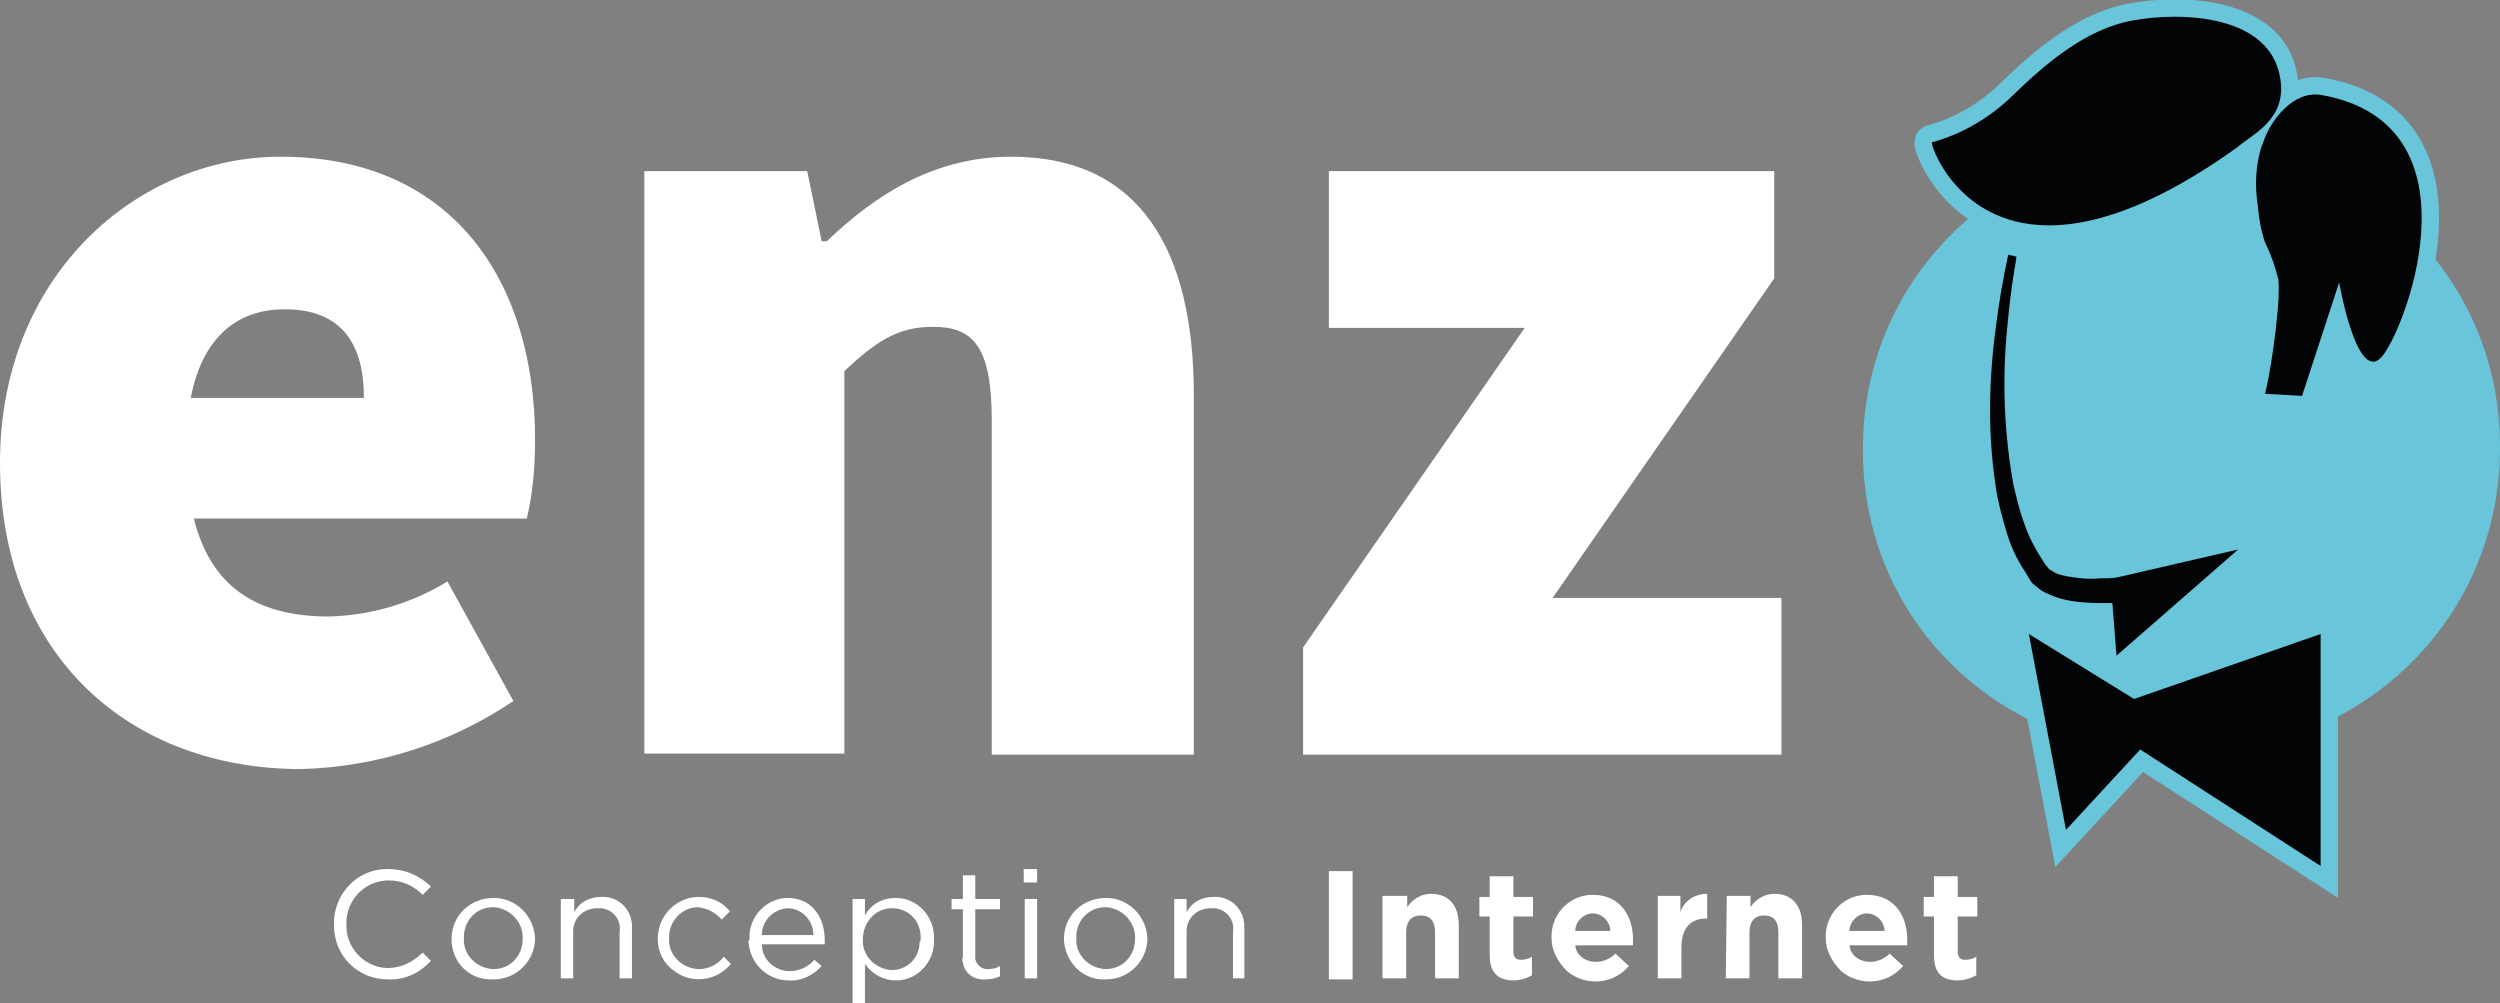
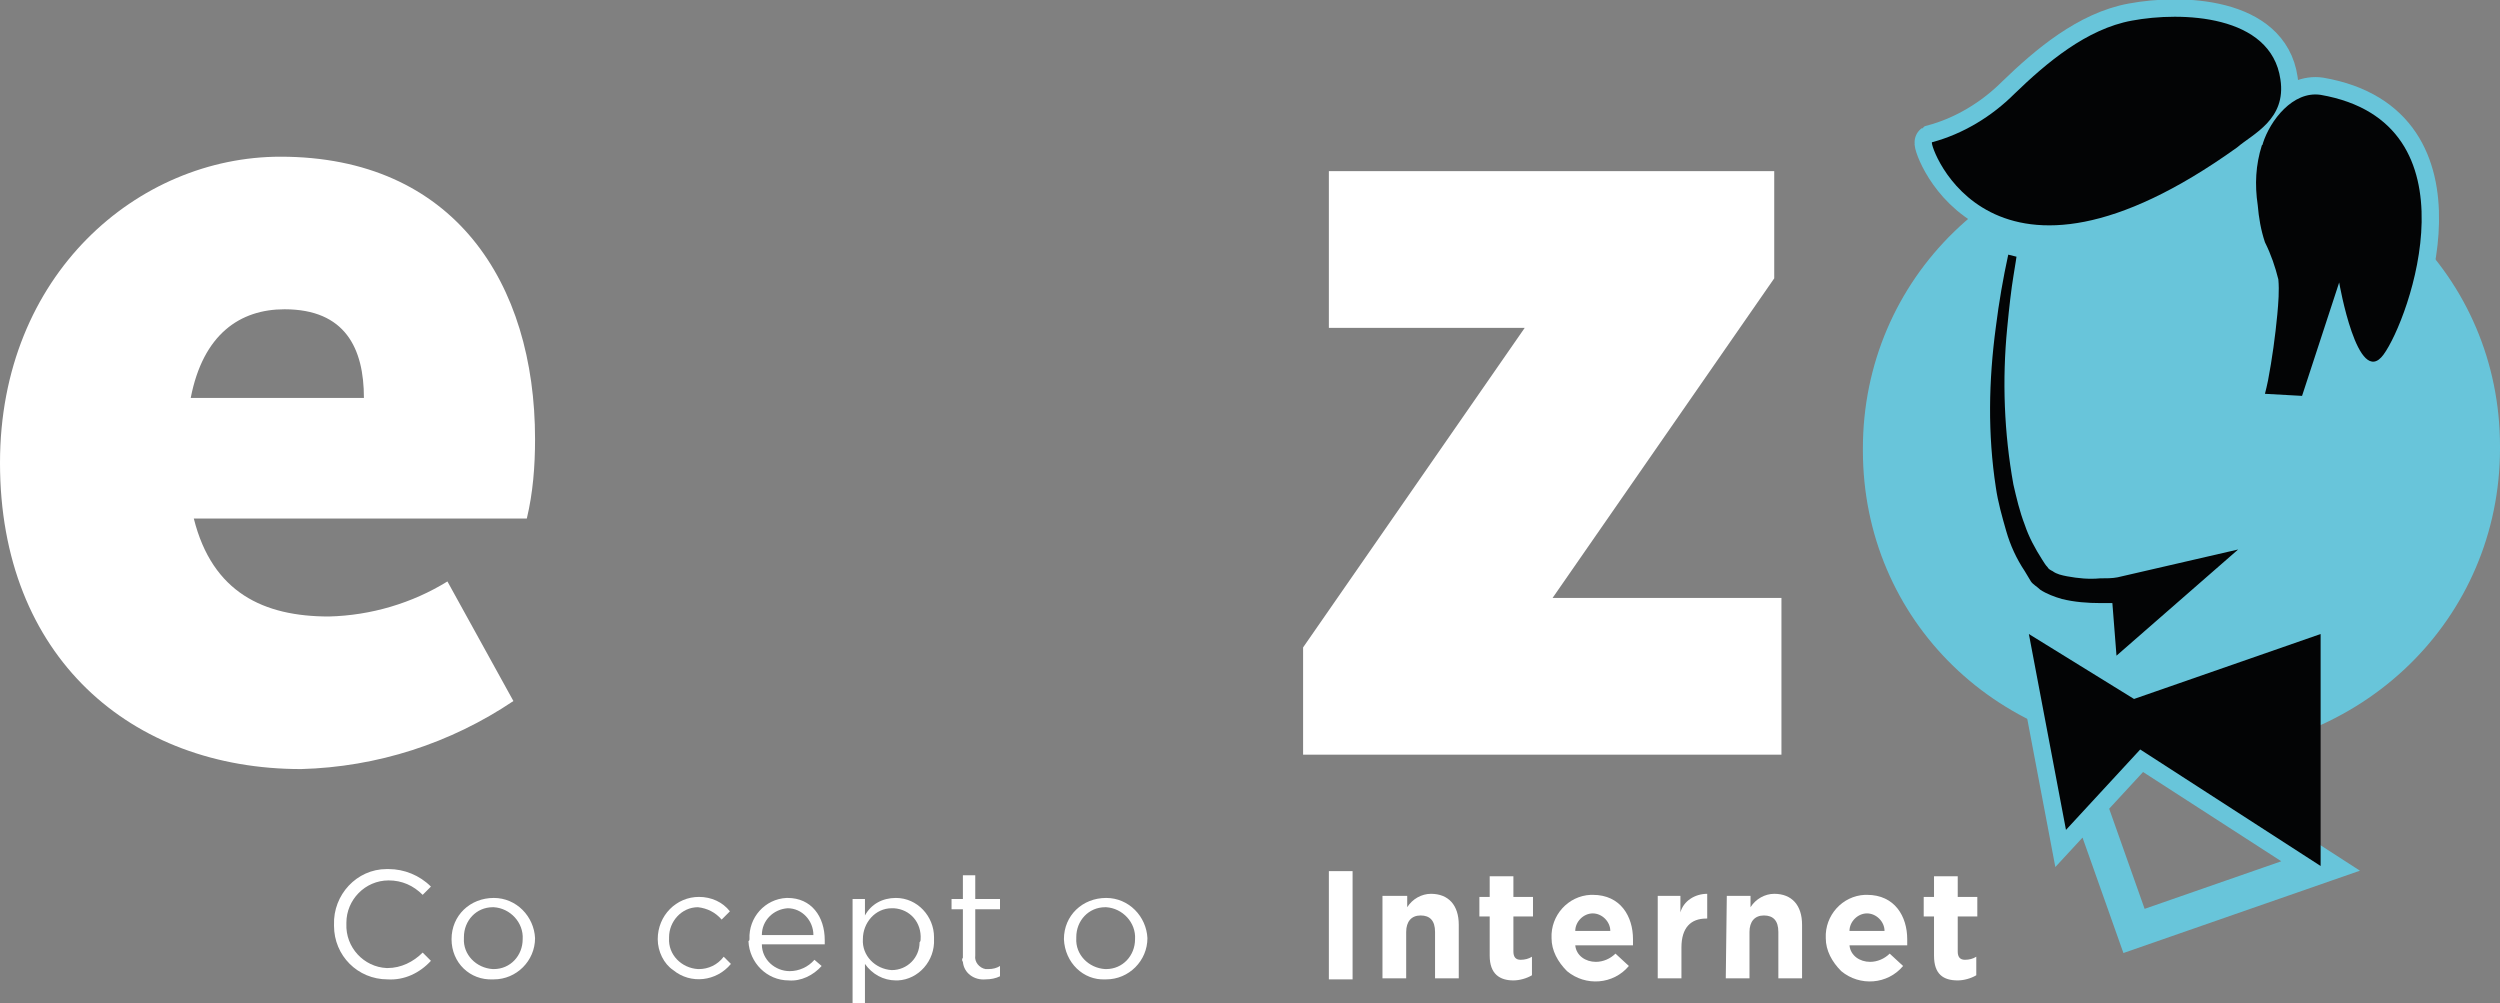
<svg xmlns="http://www.w3.org/2000/svg" version="1.1" id="Calque_1" x="0px" y="0px" viewBox="0 0 242.5 97.3" style="enable-background:new 0 0 242.5 97.3;" xml:space="preserve">
  <rect x="0" y="0" width="242.5" height="97.3" fill="#808080" stroke="none" />
  <style type="text/css">
	.st0{fill:#FFFFFF;}
	.st1{fill:#68C5DA;}
	.st2{fill:none;stroke:#68C5DA;stroke-width:3.37;stroke-miterlimit:10;}
	.st3{fill:#030405;}
</style>
  <g>
    <g>
      <g id="Groupe_3-2">
        <path id="Tracé_26" class="st0" d="M27.2,15.2c16.8,0,24.7,12.2,24.7,27.4c0,2.6-0.2,5.2-0.8,7.7H18.8c1.8,7.2,6.8,9.5,13.1,9.5     c4.1-0.1,8.1-1.3,11.5-3.4L49.8,68c-6.1,4.1-13.2,6.4-20.6,6.6C12.7,74.6,0,63.7,0,44.9C0,26.6,13.4,15.2,27.2,15.2 M35.3,38.6     c0-4.8-1.8-8.6-7.7-8.6c-4.3,0-7.9,2.4-9.1,8.6H35.3z" />
-         <path id="Tracé_27" class="st0" d="M62.5,16.6h15.8l1.4,6.8h0.5c4.5-4.3,10.2-8.2,17.9-8.2c12.5,0,17.7,9.1,17.7,23.1v34.9H96.2     V40.8c0-7.2-1.8-9.1-5.7-9.1c-3.6,0-5.7,1.6-8.6,4.3v37.1H62.5V16.6z" />
        <path id="Tracé_28" class="st0" d="M126.4,62.8l21.5-31h-19V16.6h43.2V27l-21.5,31h22.2v15.2h-46.4V62.8z" />
        <path id="Tracé_29" class="st1" d="M180.7,43.7v-0.2c0-16.4,13.2-29.7,31-29.7c17.7,0,30.8,13.1,30.8,29.5v0.2     c0,16.4-13.2,29.7-31,29.7C193.8,73.2,180.7,60.1,180.7,43.7" />
-         <path id="Tracé_30" class="st2" d="M196.8,61.5l3.6,19l7.2-7.8L225.1,84V61.5l-18.1,6.3L196.8,61.5z" />
+         <path id="Tracé_30" class="st2" d="M196.8,61.5l3.6,19l7.2-7.8L225.1,84l-18.1,6.3L196.8,61.5z" />
        <path id="Tracé_31" class="st2" d="M197.9,57.2c0.6,0.4,1.4,0.7,2.1,0.9c1.2,0.3,2.5,0.4,3.8,0.4c0.4,0,0.7,0,1.1,0l0.4,5.1     l11.8-10.3l-11.7,2.7c-0.5,0.1-1.1,0.1-1.7,0.1c-1.1,0.1-2.1,0-3.2-0.2c-0.5-0.1-1-0.2-1.4-0.5c-0.2-0.1-0.4-0.2-0.5-0.4     c-0.2-0.2-0.3-0.4-0.5-0.7c-0.7-1.1-1.3-2.2-1.7-3.4c-0.5-1.3-0.8-2.6-1.1-3.9c-0.9-5-1.1-10.1-0.6-15.2c0.2-2.1,0.4-3.8,0.6-5     s0.3-1.9,0.3-1.9l-0.8-0.2c-0.5,2.3-0.9,4.6-1.2,7c-0.7,5.2-0.8,10.4,0,15.6c0.2,1.4,0.6,2.8,1,4.2c0.4,1.4,1,2.7,1.8,3.9     c0.2,0.3,0.4,0.7,0.6,1C197.2,56.7,197.6,56.9,197.9,57.2z" />
        <path id="Tracé_32" class="st2" d="M217,14.3c1.5-1.3,4.8-2.7,4.2-6.6c-0.9-6.3-9.6-6.6-14.4-5.7c-4.4,0.8-8.3,4.1-11.4,7.1     c-2.2,2.2-5,3.9-8,4.7C187.1,14,193,31.5,217,14.3z" />
        <path id="Tracé_33" class="st2" d="M225.1,9.2c-2.7-0.4-4.9,2.5-5.6,4.7c0,0.1,0,0.1-0.1,0.2c-0.6,1.9-0.7,3.8-0.4,5.8     c0.1,1.2,0.3,2.4,0.7,3.6c0.6,1.2,1,2.4,1.3,3.6c0.1,1.1,0,2.3-0.1,3.4c-0.2,2.1-0.5,4.3-0.9,6.4c-0.1,0.5-0.2,0.9-0.3,1.3     l3.6,0.2l3.6-11c0,0,1.8,10.4,4.3,7S240.6,11.9,225.1,9.2z" />
        <path id="Tracé_34" class="st3" d="M196.8,61.5l3.6,19l7.2-7.8L225.1,84V61.5l-18.1,6.3L196.8,61.5z" />
        <path id="Tracé_35" class="st3" d="M197.9,57.2c0.6,0.4,1.4,0.7,2.1,0.9c1.2,0.3,2.5,0.4,3.8,0.4c0.4,0,0.7,0,1.1,0l0.4,5.1     l11.8-10.3l-11.7,2.7c-0.5,0.1-1.1,0.1-1.7,0.1c-1.1,0.1-2.1,0-3.2-0.2c-0.5-0.1-1-0.2-1.4-0.5c-0.2-0.1-0.4-0.2-0.5-0.4     c-0.2-0.2-0.3-0.4-0.5-0.7c-0.7-1.1-1.3-2.2-1.7-3.4c-0.5-1.3-0.8-2.6-1.1-3.9c-0.9-5-1.1-10.1-0.6-15.2c0.2-2.1,0.4-3.8,0.6-5     s0.3-1.9,0.3-1.9l-0.8-0.2c-0.5,2.3-0.9,4.6-1.2,7c-0.7,5.2-0.8,10.4,0,15.6c0.2,1.4,0.6,2.8,1,4.2c0.4,1.4,1,2.7,1.8,3.9     c0.2,0.3,0.4,0.7,0.6,1C197.2,56.7,197.6,56.9,197.9,57.2" />
        <path id="Tracé_36" class="st3" d="M217,14.3c1.5-1.3,4.8-2.7,4.2-6.6c-0.9-6.3-9.6-6.6-14.4-5.7c-4.4,0.8-8.3,4.1-11.4,7.1     c-2.2,2.2-5,3.9-8,4.7C187.1,14,193,31.5,217,14.3" />
        <path id="Tracé_37" class="st3" d="M225.1,9.2c-2.7-0.4-4.9,2.5-5.6,4.7c0,0.1,0,0.1-0.1,0.2c-0.6,1.9-0.7,3.8-0.4,5.8     c0.1,1.2,0.3,2.4,0.7,3.6c0.6,1.2,1,2.4,1.3,3.6c0.1,1.1,0,2.3-0.1,3.4c-0.2,2.1-0.5,4.3-0.9,6.4c-0.1,0.5-0.2,0.9-0.3,1.3     l3.6,0.2l3.6-11c0,0,1.8,10.4,4.3,7S240.6,11.9,225.1,9.2" />
        <path id="Tracé_38" class="st0" d="M32.4,89.7L32.4,89.7c-0.1-2.9,2.2-5.4,5.1-5.4c0.1,0,0.1,0,0.2,0c1.5,0,3,0.6,4.1,1.7     L41,86.8c-0.9-0.9-2-1.4-3.3-1.4c-2.3,0-4.1,1.9-4.1,4.1c0,0,0,0.1,0,0.1v0c-0.1,2.3,1.7,4.2,3.9,4.3c0,0,0.1,0,0.1,0     c1.3,0,2.5-0.6,3.4-1.5l0.8,0.8c-1.1,1.2-2.6,1.9-4.2,1.8c-2.9,0-5.2-2.3-5.2-5.2C32.4,89.9,32.4,89.8,32.4,89.7" />
        <path id="Tracé_39" class="st0" d="M43.8,91.1L43.8,91.1c0-2.3,1.8-4,4.1-4c2.2,0,3.9,1.8,4,3.9v0c0,2.2-1.8,4-4,4     c0,0,0,0-0.1,0C45.6,95.1,43.8,93.4,43.8,91.1C43.8,91.2,43.8,91.1,43.8,91.1 M50.7,91.1L50.7,91.1c0.1-1.6-1.2-3-2.8-3.1     c0,0,0,0-0.1,0c-1.6,0-2.8,1.3-2.8,2.9c0,0,0,0.1,0,0.1v0c-0.1,1.6,1.2,2.9,2.8,3c0,0,0,0,0.1,0c1.6,0,2.8-1.3,2.8-2.9     C50.7,91.2,50.7,91.1,50.7,91.1" />
-         <path id="Tracé_40" class="st0" d="M54.5,87.2h1.2v1.3c0.5-1,1.5-1.5,2.6-1.5c1.6-0.1,2.9,1.1,3,2.7c0,0.1,0,0.3,0,0.4v4.8h-1.2     v-4.5c0.2-1.1-0.6-2.2-1.8-2.3c-0.1,0-0.2,0-0.4,0c-1.3,0-2.3,1-2.3,2.2c0,0.1,0,0.1,0,0.2v4.4h-1.2V87.2z" />
        <path id="Tracé_41" class="st0" d="M63.8,91.1L63.8,91.1c0-2.3,1.8-4.1,4-4.1c1.2,0,2.3,0.5,3,1.4l-0.8,0.8     c-0.6-0.7-1.4-1.1-2.3-1.2c-1.6,0-2.8,1.4-2.8,2.9c0,0,0,0,0,0.1v0c-0.1,1.6,1.2,2.9,2.8,3c0,0,0,0,0.1,0c0.9,0,1.8-0.4,2.4-1.2     l0.7,0.7c-1.4,1.7-3.9,2-5.6,0.6C64.4,93.5,63.8,92.3,63.8,91.1" />
        <path id="Tracé_42" class="st0" d="M72.7,91.1L72.7,91.1c-0.1-2.1,1.5-3.9,3.6-4c0,0,0.1,0,0.1,0c2.3,0,3.6,1.8,3.6,4.1     c0,0.1,0,0.2,0,0.4h-6.1c0,1.5,1.3,2.6,2.7,2.6c0.9,0,1.8-0.4,2.4-1.1l0.7,0.6c-0.8,0.9-2,1.5-3.2,1.4c-2.1,0-3.8-1.7-3.9-3.8     C72.7,91.2,72.7,91.2,72.7,91.1 M78.9,90.7c0-1.4-1.1-2.6-2.5-2.6c0,0,0,0,0,0c-1.4,0.1-2.5,1.2-2.5,2.6H78.9z" />
        <path id="Tracé_43" class="st0" d="M82.7,87.2h1.2v1.6c0.6-1.1,1.7-1.7,3-1.7c2.1,0,3.7,1.8,3.7,3.8c0,0.1,0,0.1,0,0.2v0     c0.1,2.1-1.5,3.9-3.5,4c-0.1,0-0.1,0-0.2,0c-1.2,0-2.3-0.6-3-1.6v3.9h-1.2V87.2z M89.3,91.1L89.3,91.1c0.1-1.6-1-2.9-2.6-3     c-0.1,0-0.1,0-0.2,0c-1.6,0-2.8,1.4-2.8,3c0,0,0,0,0,0v0c-0.1,1.6,1.2,2.9,2.8,3c0,0,0,0,0,0c1.5,0,2.7-1.2,2.7-2.7     C89.3,91.3,89.3,91.2,89.3,91.1" />
        <path id="Tracé_44" class="st0" d="M93.4,92.9v-4.7h-1.1v-1h1.1v-2.3h1.2v2.3H97v1h-2.4v4.5c-0.1,0.6,0.4,1.2,1,1.3     c0.1,0,0.2,0,0.3,0c0.4,0,0.8-0.1,1.1-0.3v1c-0.4,0.2-0.9,0.3-1.4,0.3c-1.1,0.1-2.1-0.6-2.2-1.7C93.3,93.2,93.3,93,93.4,92.9" />
-         <path id="Tracé_45" class="st0" d="M99.3,84.3h1.3v1.3h-1.3V84.3z M99.4,87.2h1.2v7.7h-1.2V87.2z" />
        <path id="Tracé_46" class="st0" d="M103.2,91.1L103.2,91.1c0-2.3,1.8-4,4.1-4c2.2,0,3.9,1.8,4,3.9v0c0,2.2-1.8,4-4,4     c0,0,0,0-0.1,0C105.1,95.1,103.3,93.4,103.2,91.1C103.2,91.2,103.2,91.1,103.2,91.1 M110.1,91.1L110.1,91.1     c0.1-1.6-1.2-3-2.8-3.1c0,0,0,0-0.1,0c-1.6,0-2.8,1.3-2.8,2.9c0,0,0,0.1,0,0.1v0c-0.1,1.6,1.2,2.9,2.8,3c0,0,0,0,0.1,0     c1.6,0,2.8-1.3,2.8-2.9C110.1,91.2,110.1,91.1,110.1,91.1" />
-         <path id="Tracé_47" class="st0" d="M113.9,87.2h1.2v1.3c0.5-1,1.5-1.5,2.6-1.5c1.6-0.1,2.9,1.1,3,2.7c0,0.1,0,0.3,0,0.4v4.8     h-1.1v-4.5c0.2-1.1-0.6-2.2-1.8-2.3c-0.1,0-0.2,0-0.4,0c-1.3,0-2.3,1-2.3,2.2c0,0.1,0,0.1,0,0.2v4.4h-1.2V87.2z" />
        <rect id="Rectangle_7" x="128.9" y="84.5" class="st0" width="2.3" height="10.5" />
        <path id="Tracé_48" class="st0" d="M134.2,86.9h2.3v1.1c0.5-0.8,1.4-1.3,2.3-1.3c1.7,0,2.7,1.1,2.7,3v5.2h-2.3v-4.5     c0-1.1-0.5-1.6-1.4-1.6s-1.4,0.6-1.4,1.6v4.5h-2.3V86.9z" />
        <path id="Tracé_49" class="st0" d="M144.5,92.7v-3.8h-1v-1.9h1v-2h2.3v2h1.9v1.9h-1.9v3.4c0,0.5,0.2,0.8,0.7,0.8     c0.4,0,0.8-0.1,1.1-0.3v1.8c-0.5,0.3-1.2,0.5-1.8,0.5C145.5,95.1,144.5,94.5,144.5,92.7" />
        <path id="Tracé_50" class="st0" d="M150.5,91L150.5,91c-0.1-2.2,1.6-4.1,3.8-4.2c0.1,0,0.1,0,0.2,0c2.7,0,3.9,2.1,3.9,4.3     c0,0.2,0,0.4,0,0.6h-5.6c0.1,1,1,1.6,2,1.6c0.7,0,1.4-0.3,1.9-0.8l1.3,1.2c-1.5,1.8-4.2,2-6,0.5C151.1,93.3,150.5,92.2,150.5,91      M156.2,90.3c0-0.9-0.8-1.7-1.7-1.7c-0.9,0-1.7,0.8-1.7,1.7H156.2z" />
        <path id="Tracé_51" class="st0" d="M160.7,86.9h2.3v1.6c0.3-1.1,1.4-1.8,2.6-1.8v2.4h-0.1c-1.5,0-2.4,0.9-2.4,2.8v3h-2.3V86.9z" />
        <path id="Tracé_52" class="st0" d="M167.5,86.9h2.3v1.1c0.5-0.8,1.4-1.3,2.3-1.3c1.7,0,2.7,1.1,2.7,3v5.2h-2.3v-4.5     c0-1.1-0.5-1.6-1.4-1.6s-1.4,0.6-1.4,1.6v4.5h-2.3L167.5,86.9z" />
        <path id="Tracé_53" class="st0" d="M177.1,91L177.1,91c-0.1-2.2,1.6-4.1,3.8-4.2c0.1,0,0.1,0,0.2,0c2.7,0,3.9,2.1,3.9,4.3     c0,0.2,0,0.4,0,0.6h-5.6c0.1,1,1,1.6,2,1.6c0.7,0,1.4-0.3,1.9-0.8l1.3,1.2c-1.5,1.8-4.2,2-6,0.5C177.7,93.3,177.1,92.2,177.1,91      M182.8,90.3c0-0.9-0.8-1.7-1.7-1.7c-0.9,0-1.7,0.8-1.7,1.7H182.8z" />
        <path id="Tracé_54" class="st0" d="M187.6,92.7v-3.8h-1v-1.9h1v-2h2.3v2h1.9v1.9h-1.9v3.4c0,0.5,0.2,0.8,0.7,0.8     c0.4,0,0.8-0.1,1.1-0.3v1.8c-0.5,0.3-1.2,0.5-1.8,0.5C188.5,95.1,187.6,94.5,187.6,92.7" />
      </g>
    </g>
  </g>
</svg>